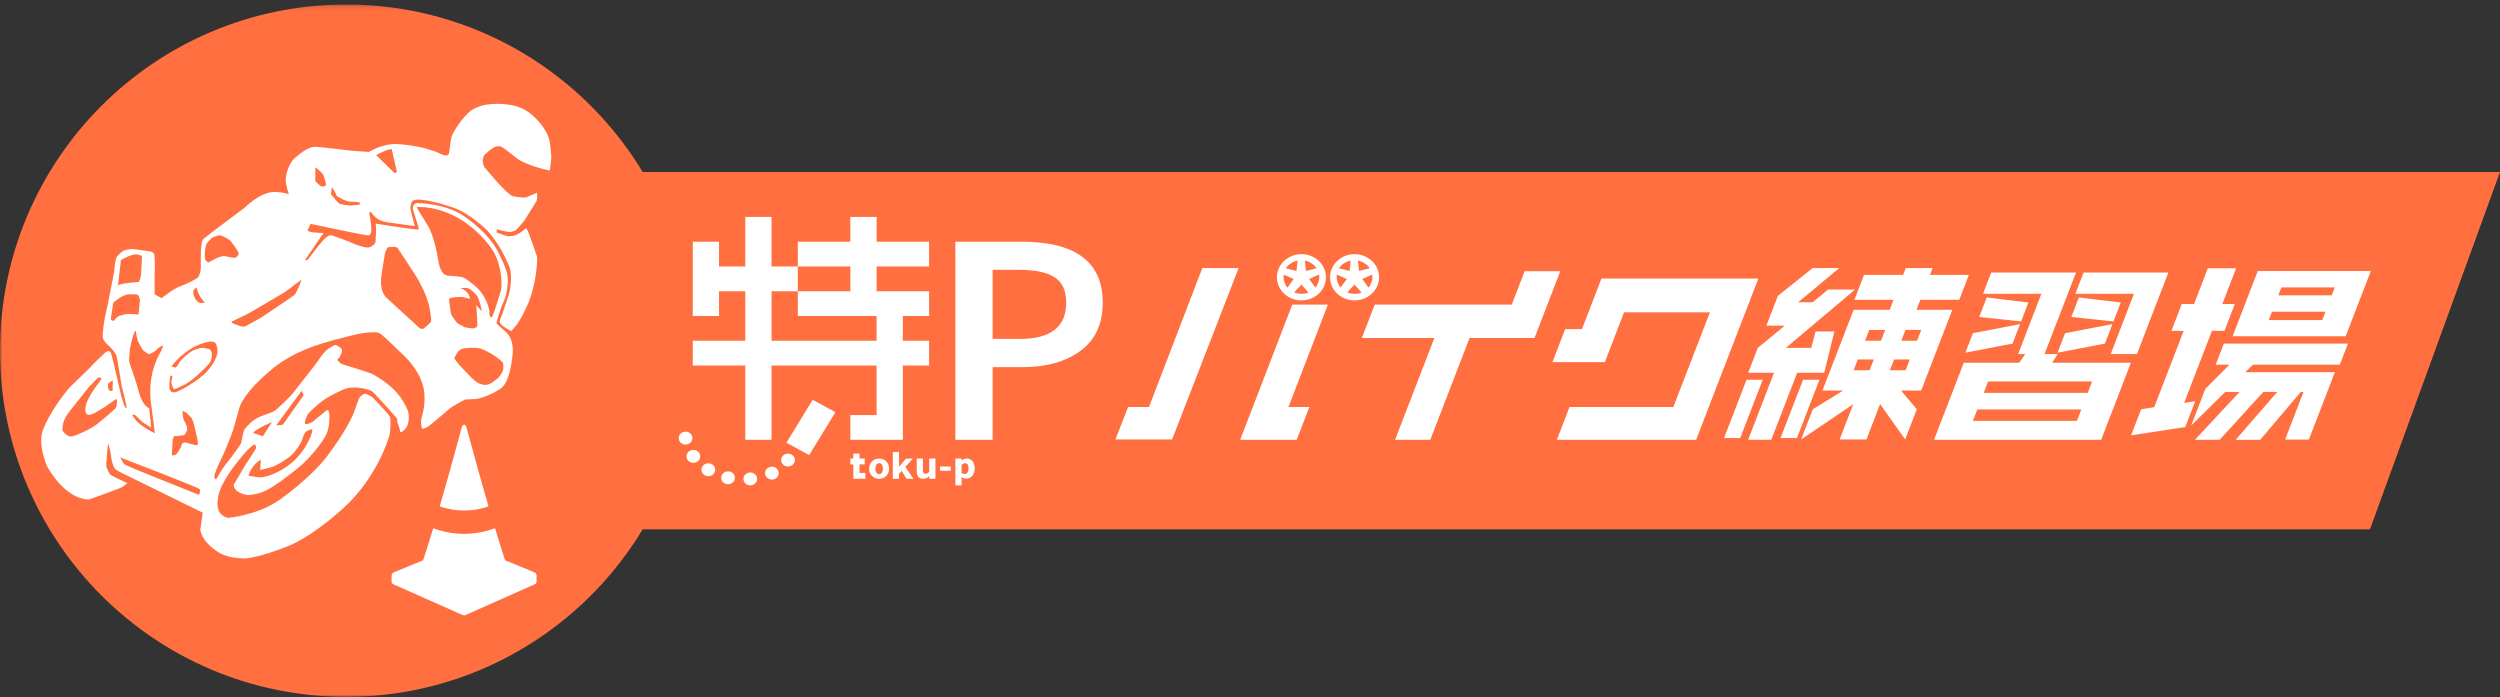
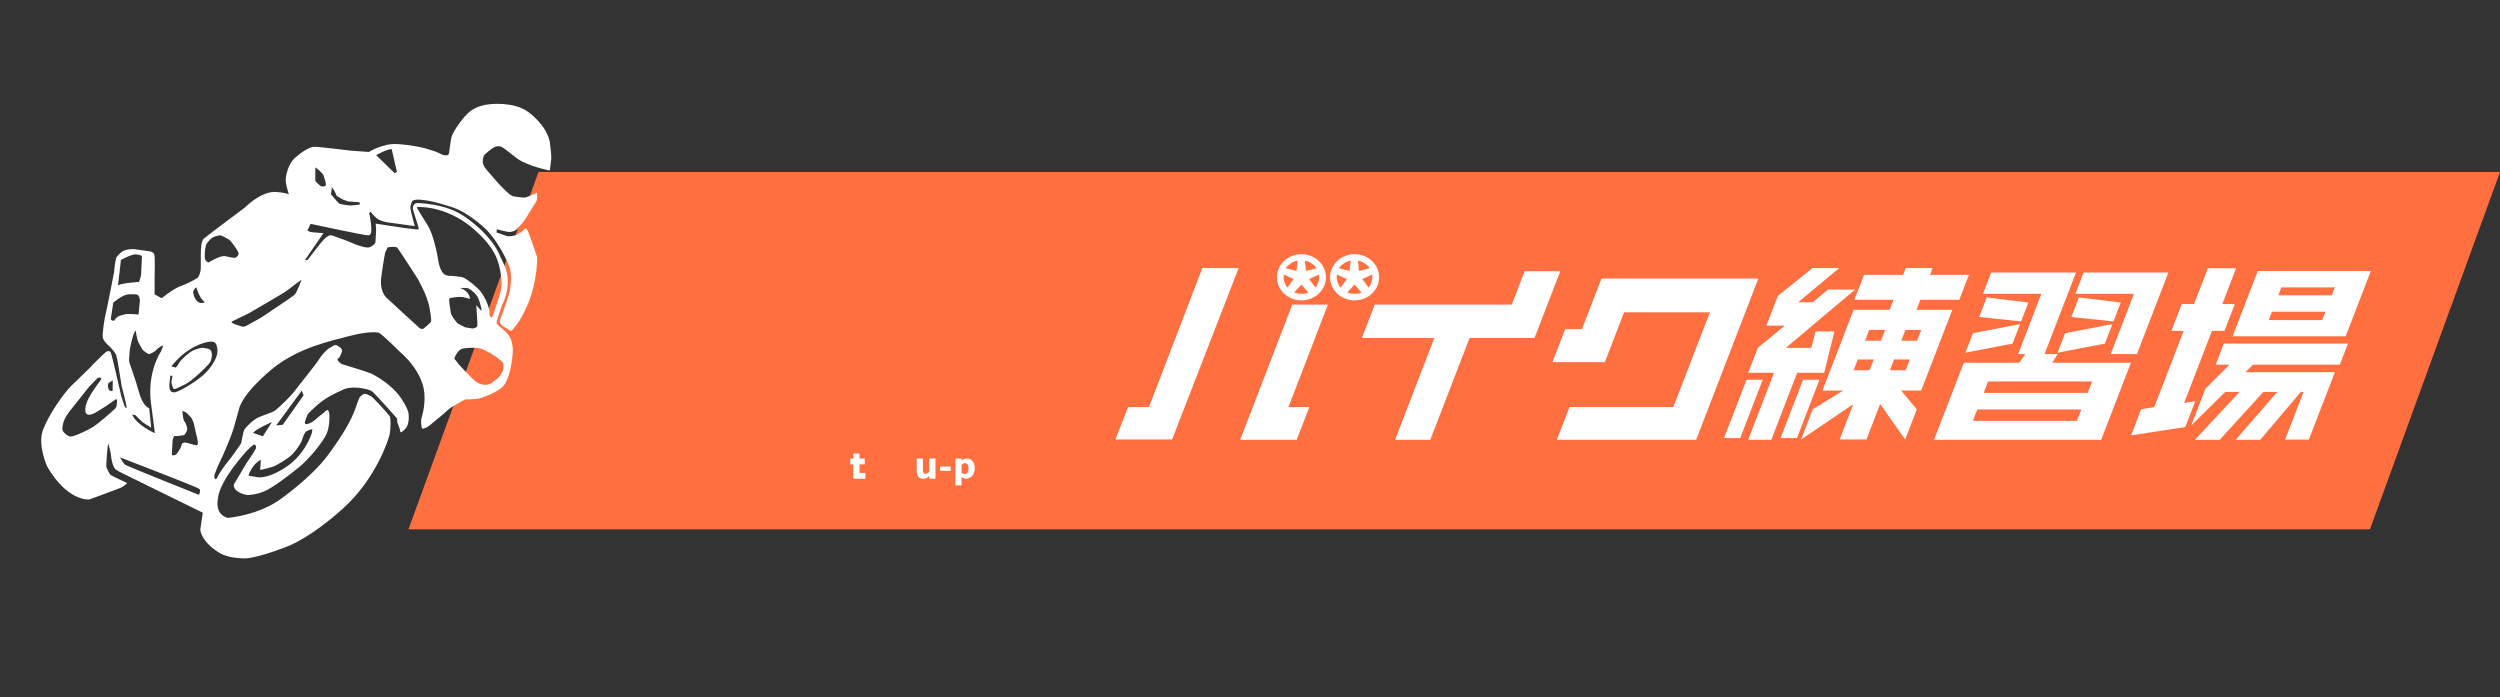
<svg xmlns="http://www.w3.org/2000/svg" xmlns:xlink="http://www.w3.org/1999/xlink" width="552" height="154" viewBox="0 0 552 154">
  <rect x="0" y="0" width="552" height="154" fill="#333333" stroke="none" />
  <defs>
-     <path id="gmpw56zcaa" d="M0 0.139L152.86 0.139 152.86 153 0 153z" />
    <path id="lqmpu254qc" d="M0 153L552 153 552 0.139 0 0.139z" />
  </defs>
  <g fill="none" fill-rule="evenodd">
    <g>
      <g>
        <path fill="#FF6F40" d="M118.906 37.983L90.191 116.876 523.286 116.876 552 37.983z" transform="translate(-365 -4628) translate(365 4628)" />
        <g transform="translate(-365 -4628) translate(365 4628) translate(0 .861)">
          <g>
            <mask id="uh2kdydxsb" fill="#fff">
              <use xlink:href="#gmpw56zcaa" />
            </mask>
-             <path fill="#FF6F40" d="M152.86 76.57c0 42.211-34.219 76.43-76.429 76.43C34.219 153 0 118.781 0 76.57 0 34.357 34.219.137 76.431.137c42.21 0 76.429 34.22 76.429 76.431" mask="url(#uh2kdydxsb)" />
          </g>
-           <path fill="#FFF" d="M117.962 125.495l-6.433-2.644c-.736-2.234-1.482-4.603-2.232-7.076-2.23.821-4.514 1.238-6.818 1.238-2.305 0-4.59-.417-6.82-1.239-.752 2.473-1.496 4.842-2.233 7.077l-6.434 2.644c-.345.143-.52.455-.526.771l-.003-.002v1.305c0 .241.143.46.364.56l15.306 6.807c.213.095.458.095.671 0l15.306-6.808c.222-.099.363-.318.363-.559v-1.136c.067-.366-.104-.77-.51-.938M107.865 110.961c-1.616-5.539-3.246-11.449-4.852-17.401-.24-.88-.833-.88-1.071 0-1.606 5.951-3.236 11.861-4.852 17.4 1.774.602 3.577.906 5.389.906 1.812 0 3.615-.304 5.386-.905M167.171 104.885c0 .787-.677 1.426-1.51 1.426-.837 0-1.513-.64-1.513-1.426 0-.787.676-1.425 1.512-1.425.834 0 1.511.638 1.511 1.425M162.263 104.64c0 .787-.677 1.425-1.511 1.425-.835 0-1.512-.638-1.512-1.425s.677-1.425 1.512-1.425c.834 0 1.51.638 1.51 1.425M157.91 102.856c0 .787-.676 1.425-1.51 1.425-.836 0-1.513-.638-1.513-1.425 0-.788.677-1.426 1.512-1.426s1.511.638 1.511 1.426M154.608 99.904c0 .788-.676 1.426-1.51 1.426-.836 0-1.513-.638-1.513-1.426 0-.788.677-1.425 1.512-1.425s1.511.637 1.511 1.425M152.884 95.871c0 .787-.676 1.425-1.51 1.425-.836 0-1.513-.638-1.513-1.425s.677-1.425 1.512-1.425 1.511.638 1.511 1.425M171.946 103.606c0 .787-.677 1.425-1.511 1.425-.835 0-1.512-.638-1.512-1.425s.677-1.425 1.512-1.425c.834 0 1.51.638 1.51 1.425M175.506 100.72c0 .787-.678 1.425-1.512 1.425-.835 0-1.512-.638-1.512-1.425 0-.788.677-1.425 1.512-1.425.834 0 1.512.637 1.512 1.425M173.645 96.886L178.666 99.62 184.463 90.149 179.442 87.415z" />
-           <path fill="#FFF" d="M205.144 57.977L205.144 52.51 193.549 52.51 193.549 47.041 187.751 47.041 187.751 52.51 176.156 52.51 176.156 57.977 187.751 57.977 187.751 63.444 176.156 63.444 176.156 68.913 187.751 68.913 193.549 68.913 193.549 71.647 193.549 74.38 170.359 74.38 170.359 63.444 176.156 63.444 176.156 57.977 170.359 57.977 170.359 47.041 164.561 47.041 164.561 57.977 158.763 57.977 158.763 52.51 152.965 52.51 152.965 57.977 152.965 63.444 152.965 68.913 158.763 68.913 158.763 63.444 164.561 63.444 164.561 74.38 152.965 74.38 152.965 79.848 164.561 79.848 164.561 96.251 170.359 96.251 170.359 79.848 193.549 79.848 193.549 90.784 187.751 90.784 187.751 96.251 193.549 96.251 199.347 96.251 199.347 90.784 199.347 79.848 205.144 79.848 205.144 74.38 199.347 74.38 199.347 68.913 205.144 68.913 205.144 63.444 199.347 63.444 193.549 63.444 193.549 57.977zM219.17 73.968h6.017c6.816 0 10.224-2.656 10.224-7.966 0-2.685-.852-4.566-2.556-5.644-1.704-1.098-4.353-1.646-7.948-1.646h-5.736v15.256zm-8.228 22.283V52.509h14.62c11.969 0 17.943 4.498 17.922 13.493 0 4.645-1.631 8.172-4.894 10.584-3.262 2.408-7.512 3.615-12.748 3.615h-6.671v16.05h-8.23zM194.114 103.836c.267 0 .47-.109.613-.326.14-.214.213-.509.216-.886 0-.378-.073-.675-.216-.892-.142-.213-.346-.321-.613-.321-.272 0-.48.108-.62.321-.14.214-.208.511-.208.892 0 .377.068.672.208.886.14.217.348.326.62.326m0 1.018c-.608 0-1.13-.202-1.561-.603-.433-.402-.647-.945-.645-1.627 0-.683.215-1.226.645-1.631.432-.402.953-.604 1.56-.604.6 0 1.116.202 1.547.604.432.403.647.947.647 1.631 0 .682-.215 1.225-.647 1.627-.431.401-.946.603-1.546.603M197.14 104.853L197.14 98.924 198.502 98.924 198.502 102.167 198.539 102.167 200.037 100.393 201.563 100.393 199.904 102.231 201.683 104.853 200.172 104.853 199.104 103.119 198.502 103.755 198.502 104.853z" />
          <mask id="s3pkjt835d" fill="#fff">
            <use xlink:href="#lqmpu254qc" />
          </mask>
          <path fill="#FFF" d="M207.578 103.091L209.923 103.091 209.923 102.155 207.578 102.155zM205.185 100.387v.187l-.011-.187v2.885c-.136.177-.264.3-.384.372-.124.075-.268.11-.435.11-.205 0-.352-.06-.442-.183-.09-.124-.135-.338-.135-.642v-2.542h-1.368v2.708c0 1.173.478 1.758 1.433 1.758.5 0 .946-.208 1.342-.606v.6h1.362v-4.46h-1.362zM213.62 103.496c-.159.21-.359.313-.607.313-.258 0-.489-.087-.697-.259v-1.77c.248-.243.5-.367.752-.367.521 0 .781.383.781 1.147 0 .417-.077.73-.23.936m1.128-2.523c-.313-.39-.743-.586-1.288-.586-.393 0-.773.146-1.143.421v-.42h-1.36v5.922h1.36v-1.869c.316.26.651.395 1.008.395.513 0 .957-.208 1.332-.624.374-.417.562-.973.562-1.67 0-.655-.157-1.177-.47-1.569M189.776 103.563L189.776 101.671 190.934 101.671 190.934 100.388 189.776 100.388 189.776 99.291 188.415 99.291 188.415 100.388 187.751 100.388 187.751 101.671 188.415 101.671 188.415 103.563 188.415 104.847 189.776 104.847 191.075 104.847 191.075 103.563zM324.482 73.773L315.807 96.251 308.028 96.251 316.704 73.773 300.695 73.773 303.542 66.395 333.795 66.395 336.644 59.017 344.513 59.017 338.819 73.773zM343.752 96.251L346.55 89 369.478 89 377.545 68.101 358.596 68.101 354.35 79.105 342.773 79.105 345.587 71.811 349.295 71.811 353.606 60.637 388.249 60.637 374.504 96.251zM424.208 71.983h-3.483l-.92 2.388h3.481l.922-2.388zm-2.519 6.525h-3.482l-.922 2.389h3.483l.921-2.389zm-5.44-6.525h-3.529l-.92 2.388h3.526l.922-2.388zm-2.52 6.525h-3.528l-.92 2.389h3.527l.921-2.389zm10.288-13.18l-.857 2.22h7.915l-6.88 17.826h-4.432l3.468 4.138-2.568 6.654-5.535-7.805-3.013 7.805h-5.924l2.996-7.763-11.497 7.763 2.566-6.654 6.708-4.138h-4.568l6.881-17.826h7.96l.856-2.22h-8.638l2.124-5.5h8.637l.576-1.495h5.924l-.576 1.495h8.593l-2.124 5.5h-8.592zm-30.87 30.54l4.971-12.882h3.618l-4.97 12.882h-3.619zm3.664-14.416l-5.712 14.8h-5.11l5.711-14.8h-5.698l2.123-5.504 5.964-4.904h-4.069l2.534-6.569 7.66-6.141h5.881l-9.065 7.55h3.211l3.393-2.816h5.97l-15.283 12.88h5.608l.947-3.624h4.161l-2.257 9.127h-5.969zm-16.147 14.416l4.973-12.882h3.571l-4.97 12.882h-3.574zM466.043 77.314l5.137-13.308h-12.934l1.81-4.69h18.722l-6.946 17.998h-5.789zm-8.688-8.189l1.662-4.309 9.251 1.11-1.615 4.18-9.298-.98zm-3.045 7.89l1.662-4.308 10.451-2.005-1.662 4.31-10.45 2.003zm7.632 6.354H438.97l-.972 2.518h22.974l.971-2.518zm-24.938-14.244l1.663-4.309 9.204 1.11-1.612 4.18-9.255-.98zm22.551 20.43h-22.974l-.97 2.516h22.973l.971-2.517zm-25.596-12.54l1.662-4.308 10.406-2.005-1.662 4.31-10.406 2.003zm-6.928 19.236l6.57-17.019h12.255l1.33-1.918h-1.584l5.135-13.308h-12.889l1.811-4.69h18.724l-6.947 17.998h2.894l-1.192 1.918h17.365l-6.568 17.02h-36.904zM515.53 62.6h-11.805l-.674 1.748h11.802l.676-1.749zm-2.076 5.373H501.65l-.707 1.833h11.803l.708-1.833zm-20.497 5.416l5.564-14.415h24.963l-5.563 14.415h-24.964zm4.5 6.27l-1.683 1.663h19.765l-5.746 14.886h-5.246l4.067-10.534h-.589l-8.967 10.577h-5.426l9.192-10.577h-3.075l-9.645 10.577h-5.47l9.87-10.577h-3.167l-7.522 7.421 3.128-8.105 5.313-5.33h-3.03l1.794-4.65h27.407l-1.795 4.65h-19.175zm-9.058-7.464l-6.14 15.91 2.455-.384-2.207 5.715-11.968 1.833 2.221-5.757 2.895-.47 6.502-16.847h-2.712l2.287-5.928h2.713l3.046-7.892h6.24l-3.045 7.892h2.758l-2.286 5.928H488.4zM290.44 62.627c-.017-.02-.035-.042-.058-.073-.114-.157-1.025-1.414-1.326-1.81l.815-.366c.449-.205 1.089-.494 1.362-.612.23.727-.162 2.18-.772 2.839l-.021.022m-3.677-.021l.59-.633c.324.382 1.357 1.549 1.483 1.692.026.031.047.055.062.075l-.03.015c-.365.163-.907.256-1.485.256-.662 0-1.281-.125-1.62-.329.203-.226.689-.744 1-1.076m-3.29-2.833c.287.124.95.424 1.376.616l.803.362c-.302.397-1.212 1.651-1.323 1.807l-.06.076-.022-.024c-.61-.658-1.002-2.109-.773-2.837m3.03-3.069c-.028.294-.105.983-.153 1.424l-.095.837c-.5-.134-2.055-.523-2.248-.569-.04-.011-.071-.021-.095-.029l.015-.028c.454-.761 1.772-1.596 2.576-1.635m4.105 1.691c-.2.048-1.812.45-2.253.574-.013-.137-.051-.467-.092-.842-.05-.443-.127-1.133-.154-1.423.803.038 2.122.874 2.575 1.635l.016.028-.092.028m.06-2.073c-.954-.696-2.097-1.064-3.303-1.064-1.695 0-3.258.723-4.29 1.982-1.826 2.228-1.39 5.441.972 7.163.956.695 2.099 1.063 3.306 1.063 1.694 0 3.257-.722 4.29-1.982 1.825-2.227 1.388-5.441-.974-7.162M302.168 62.627c-.017-.02-.035-.042-.058-.073-.114-.157-1.025-1.414-1.326-1.81l.815-.366c.45-.205 1.09-.494 1.363-.612.23.727-.162 2.18-.772 2.839l-.022.022m-3.676-.021l.59-.633c.324.382 1.356 1.549 1.482 1.692l.063.075-.03.015c-.366.163-.907.256-1.485.256-.662 0-1.28-.125-1.62-.329.203-.226.688-.744 1-1.076m-3.289-2.833c.286.124.948.424 1.375.616l.803.362c-.303.397-1.212 1.651-1.324 1.807l-.06.076c-.007-.007-.015-.015-.02-.024-.61-.658-1.003-2.109-.774-2.837m3.03-3.069c-.028.294-.105.983-.154 1.424l-.094.837c-.5-.134-2.056-.523-2.248-.569-.04-.011-.072-.021-.096-.029l.015-.028c.454-.761 1.773-1.596 2.576-1.635m4.105 1.691c-.198.048-1.812.45-2.253.574-.013-.137-.05-.467-.092-.842-.05-.443-.127-1.133-.154-1.423.804.038 2.123.874 2.576 1.635l.016.028-.093.028m.061-2.073c-.955-.696-2.097-1.064-3.304-1.064-1.695 0-3.258.723-4.29 1.982-1.825 2.228-1.388 5.441.973 7.163.955.695 2.1 1.063 3.305 1.063 1.694 0 3.257-.722 4.29-1.982 1.826-2.227 1.39-5.441-.974-7.162M285.33 66.395L273.83 96.251 286.31 96.251 289.109 89 284.497 89 293.199 66.395zM253.699 89L265.467 58.333 273.489 58.333 258.803 96.166 246.288 96.166 249.086 89zM87.14 37.382l-4.092-3.992s2.595-1.447 3.444-1.298l1.147 4.99-.5.3zm-7.786 6.937s-1.696.2-2.046.2c-.35 0-1.896-.25-2.246-.35-.35-.1-1.996-2.145-1.996-2.145l.2-1.398v-.2l.649.998.45.999 1.397.798 1.148.4s1.446.099 2.146.149c.699.05.298.549.298.549zm-8.434-4.042c-.3-.101-1.297-1.148-1.297-1.148v-3.045c.199.1 1.647 1.298 1.796 1.748.15.448.499 1.497.55 1.996.049.499-.75.549-1.05.449zm-5.94 24.005c-.597.499-7.335 4.99-7.335 4.99L54.5 71.02s-.5.3-.9.249c-.398-.05-1.745-.55-1.745-.55s-1.148-.4-.55-.648c.6-.25 3.693-1.796 3.693-1.796s6.889-3.993 7.737-4.543c.848-.547 2.345-1.746 2.345-1.746l1.498-1.098s-1 2.895-1.598 3.394zm-18.914-7.187c-1.048-.3-.847-1.496-.847-1.946 0-.45.149-1.746.349-2.096.199-.35.848-1.098 1.247-1.397.4-.3 1.298-.5 1.697-.55.399-.05 1.448.599 1.997.9.548.298 1.996 2.494 2.146 2.893.149.4-.3 1.049-.75 1.149-.45.099-1.047-.151-2.195-.35-1.148-.2-3.644 1.397-3.644 1.397zm-.55 24.255c-1.645 1.747-5.488 3.993-6.636 4.342-1.148.35-1.347-.5-1.347-.5-.35-.597.099-3.144.099-3.144l.449.1-.25 1.398s.25 1.099.45 1.398c.2.299 1.048-.2 2.595-.95 1.548-.748 4.343-3.492 5.19-4.44.849-.948.849-2.446.499-2.995-.348-.548-1.147-.45-1.547-.6-.4-.148-1.497.2-2.344.55-.85.35-2.896 2.196-3.095 2.694-.2.5-.75 1.1-.75 1.1l-.997-.25c3.444-4.442 7.436-5.391 8.584-5.49 1.147-.1 1.448.499 1.597 1.797.149 1.297-.85 3.244-2.496 4.99zm-4.84 10.73c-.3-.4-.4-2.245-.4-2.245l.85.399.998.999c.349.348.699 1.497.699 1.497l.449 2.046s.548 1.996.399 2.445c-.15.449-.898.099-.898.099l-1.1-.298-.846-.201-.6.2-.35.998s-.648 1.248-1.147 1.548c-.5.299-.798-.051-.798-.051l.199-3.343.299-.75h.75s1.248-.2 1.397-.2c.15 0 .45-.447.699-.997.249-.55-.3-1.746-.6-2.146zm3.244 16.32s-16.02-6.387-16.37-6.688c-.348-.3-1.047-1.596-1.047-1.596l3.194 1.246s13.924 5.34 14.323 5.74c.399.399-.1 1.298-.1 1.298zM25.556 89.235c-.201.25-3.645 3.293-4.892 4.092-1.248.8-3.644 1.848-4.043 1.948-.398.099-.798.399-1.446.149-.65-.25-1.498-1.147-1.398-1.547.1-.4-.2-1.646 1.647-3.992 1.846-2.347 4.24-5.341 4.24-5.341l1.948-1.997s.649-.15.749.1c.1.25-.7 1.199-.7 1.199s-2.245 2.894-2.694 4.74c0 0-.35 1.448.1 1.898.449.448 1.198.148 1.647-.051.449-.2 2.495-1.496 2.495-1.496l2.446-1.698s.2.2.2.499-.1 1.248-.3 1.497zm-1.598-5.49c.2-.2.948-.598.948-.598l-.05 2.345s-.648.05-.848-.35c-.2-.398-.25-1.197-.05-1.396zm3.693-15.221c-.55.15-1.448.4-1.448.4l-.698.548s-.15.45-.45.499c-.298.05-.598-.35-.598-.35l.549-3.642s1.996-1.797 3.394-1.847c1.397-.05 1.996-.05 2.195.299.2.35.3.999.3.999l-.3 3.144s-2.395-.2-2.944-.05zm-.95-11.977s2.298-1.298 3.295-1.248c.999.05 1.348.399 1.348.399s-.15 3.593-.2 4.142c-.05.549-.45 1.547-.45 1.547s-4.141.25-4.64.8l.648-5.64zm5.043 20.062c.349.199.849.749 1.197.698.35-.05 1.248-.598 1.248-.598l.748-.698.899-.6.149.2-.45 1.148s-2.993 4.34-2.244 11.029l.798 6.089.1.899s-4.043-1.748-4.991-4.093l.65.099 1.646 1.598 1.896 1.197-.45-4.342s-1.347-.1-2.345-3.792c-.997-3.694-2.095-6.04-2.095-6.738 0-.7.199-2.595.199-2.595s.699-3.643 1.248-3.993c0 0 .349 2.146.599 2.545.249.4.848 1.747 1.198 1.947zm10.93-13.126c.049-.45.697-.898.697-.898s.6 2.445 1.897 3.294c0 0-1.047.499-1.747-.25-.698-.748-.898-1.696-.847-2.146zm41.522-3.244c.448-3.344.848-5.34.848-5.34l.549-1.148s1.797-.3 2.146.1c.35.399 4.392 6.689 4.392 6.689s2.296 3.842 2.745 6.786c0 0 .449 2.395.299 2.796-.15.399-1.747 1.646-1.747 1.646s-.548 0-.748-.15c-.2-.15-7.336-6.737-7.336-6.737s-1.598-1.297-1.148-4.642zm7.835-15.371s5.04-.5 10.78 3.444c0 0 5.49 3.793 7.037 8.284 0 0 1.397 3.993.698 6.887 0 0-1.647 5.54-1.946 5.69-.3.149-.6-.25-.548-1.148.049-.898-1-3.743-2.546-5.19-1.547-1.448-2.945-2.446-3.643-2.545-.7-.101-2.046-.25-2.346-.25-.3 0-.8.05-1.347-.3-.55-.348-1.148-1.397-1.398-3.094-.25-1.697-1.147-5.84-2.295-7.686-1.148-1.847-2.496-3.942-2.446-4.092zm19.065 34.386s.149 1.248-.051 1.747c-.2.499-.798 1.447-1.247 1.747-.45.299-1.347 1.247-2.346 1.348-.998.099-1.946-.301-2.745-1-.797-.698-3.393-3.492-3.393-3.492l-.998-1.298s.599-2.046 2.096-2.246c1.498-.2 3.044-.2 3.893.099.848.3 3.493 1.647 4.79 3.095zM99.268 64.98s2.295-.55 3.543-.1l.948.25s0-1.348-1.547-2.146l-.6-.25s1.398-.1 1.848.1c.45.199 1.696 1.147 2.096 2.046.399.898.798 2.445.798 2.944l-1.198-1.297s.3 3.993.25 4.492c-.05.499-.897.648-1.048.648-.15 0-1.647-.25-1.647-.25l-1.647-.847s-1.497-1.647-1.547-2.497c-.05-.847-.55-2.743-.25-3.093zM60.04 92.329l-1.996 3.145-2.146-.75c.449-.797 4.142-2.395 4.142-2.395zm4.342 7.288c.898-.85 2.096-2.595 2.295-3.295.2-.7.549-1.546.799-1.796.249-.25 1.048-.55 1.048-.55l.449-.05-.1.749s-1.347 4.742-5.79 7.636c-4.44 2.894-6.537 2.145-6.537 2.145l-1.696-.298s.747-2.496 2.744-3.495l-.15 2.247s1.847-.398 2.746-.7c.898-.3 3.293-1.745 4.192-2.593zm2.245-14.224l.399 1.048-4.591 6.488-1.447.149 5.639-7.685zm42.87-53.9c.6-.1.749-.1 1.199.05.448.15 3.543 2.644 3.543 2.644 2.594 1.748 7.137 2.597 7.137 2.597s.348-1.997.348-2.945c0-.948-.348-3.493-.348-3.493-.898-3.843-4.741-6.488-4.741-6.488-3.245-2.396-8.584-1.698-8.584-1.698-2.646.25-4.093 1.448-4.093 1.448-1.547 1.048-3.842 4.49-4.193 5.54-.35 1.047-.498 3.592-.698 4.042-.2.45-1.297.15-1.297.15l-1.498-.7-2.545-.798s-2.994-.748-6.138-.898c-3.144-.15-6.14 1.747-6.14 1.747l-4.091-.3s-6.538-.798-7.786-.848c-1.248-.05-3.094 1.247-4.492 2.496-1.398 1.247-1.946 3.693-1.996 4.74-.05 1.049.7 3.294.7 3.294-.6-.4-2.746-.547-2.746-.547-3.344-.301-7.037 3.492-7.037 3.492s-8.035 5.989-9.033 6.837c-.998.849-.45 6.188-.7 7.137-.25.948-.35 1.247-.748 1.548-.4.299-2.146 1.247-3.693 1.795-1.546.549-4.142 2.646-4.142 2.646l-1.546-.85V60.39s.149-4.641-.101-5.14c-.25-.5-.848-.6-.848-.6s-2.895-.4-3.544-.497c-.648-.101-1.846.149-2.245.298-.4.15-1.298.9-1.647 1.447-.35.55-.55 3.245-.55 3.245s-1.647 8.584-1.846 9.182c-.2.6-.848 4.642-.65 5.39.2.749.75 1.248 1.348 1.797.6.549 1.448 1.546 1.647 2.146.2.599 1.149 6.688 1.149 6.688s1.197 4.492 1.097 4.842c-.1.348-.498-.5-.498-.5l-.65-1.997-1.047-4.541s-1.148-5.041-1.348-5.29c-.2-.25-.5-.2-.75-.15-.248.05-1.496 1.297-1.496 1.297s-1.946 1.847-2.046 2.047c-.1.199-2.745 2.645-4.392 4.292-1.646 1.646-4.84 6.139-6.188 9.582-1.348 3.443.898 8.234.898 8.234 4.342 7.536 9.034 7.337 9.332 7.237.3-.1 6.589-2.396 7.088-2.645.499-.25 1.246-.948 1.246-.948s-3.193-1.497-3.592-1.746c-.4-.251-.85-1.448-.998-1.748-.15-.298.249-4.292.249-4.491 0-.201.15-.75.15-.75s.549 1.848.599 2.646c.05.798.449 2.595.998 3.045.549.448 2.396 1.298 2.396 1.298l16.868 8.283-.548 3.793c.548 3.143 4.44 5.19 4.44 5.19 2.247 1.248 5.79 1.099 5.79 1.099 3.543-.4 9.283-2.746 9.283-2.746s4.84-1.795 12.077-8.334c7.237-6.537 10.032-15.272 10.232-16.318.199-1.05.299-3.495 0-3.994-.3-.5-3.743-4.193-3.944-4.292-.2-.1-1.098-.648-1.497-.648-.4 0-.698.299-1.047.598-.35.3-1.148 2.845-1.148 2.845-.798 2.197-2.546 5.49-6.14 10.28-3.592 4.792-10.33 9.534-10.33 9.534-4.94 3.593-11.63 4.14-11.63 4.14-2.993-.747-2.194-4.191-2.194-4.191.299-4.143 6.488-10.73 6.488-10.73s1.147-1.148 1.497-1.248c.349-.1.449.4.449.699 0 .3-2.096 3.343-2.096 3.343l-2.844 4.79c-.05 1.898 3.094 2.298 3.094 2.298.499-.05 1.746-.05 3.593-.798 1.846-.75 5.589-3.593 7.835-5.441 2.246-1.846 5.19-5.54 5.939-7.185.749-1.648.699-3.943.65-4.394-.051-.448-.151-.898-.4-.947-.25-.05-.848.598-.848.598l-.898.7s-1 .847-1.3 1.097c-.298.249-1.246.748-1.695.698-.45-.048-.2-.698-.2-.698s.399-1.148.549-1.448c.15-.298 1.996-1.944 1.996-1.944 2.047-1.798 3.843-2.596 5.889-3.545 2.046-.948 5.49-.1 6.188.3.7.399 5.14 5.54 5.49 5.888.35.35.2.948.2.948s.699 1.748.699 2.147c0 .399.548 0 1.148-.648.599-.65.799-1.897.699-3.195-.1-1.298-1.797-3.693-1.797-3.693-2.196-3.194-6.388-5.24-6.388-5.24-1.148-.5-6.488-2.096-6.488-2.096-.35-.15-.798-.5-1-.9-.197-.398.302-.448.302-.448s.548-.948.648-1.497c.099-.55-.35-.85-.998-1.248-.65-.4-1 .15-1.648.449-.647.3-1.896 1.647-2.445 2.595-.55.948-4.541 5.84-5.34 6.938-.798 1.098-3.843 4.092-4.591 4.49-.75.4-1.997.75-3.294 1.3-1.297.548-2.795 2.094-3.194 2.694-.4.599-.6 2.845-.848 3.244-.25.399-2.097 3.044-2.846 3.893-.748.847-2.146 2.995-2.395 3.593-.25.599-.6.15-.6-.35s1.05-2.895 1.449-3.644c.399-.748 2.395-5.388 2.845-7.035.449-1.647 1.297-4.642 1.297-4.642 1.597-4.193 8.135-9.133 8.135-9.133 5.589-4.042 11.378-5.29 16.169-6.538 4.79-1.247 6.439-.7 6.439-.7.749.3 4.74 4.294 4.74 4.294 3.694 3.194 4.692 6.438 4.692 6.438 1.298 3.194.349 6.936.05 7.835-.3.898-.1 2.196.05 2.495.15.3.648-.05.948-.15.3-.1.799-.5 1.148-.797.35-.3 2.645-2.147 3.594-3.045.948-.9 3.842-2.347 3.842-2.347s1.946-.05 2.695-.15c.749-.1 3.394-.997 5.19-2.293 1.797-1.3 2.396-5.442 2.596-7.588.199-2.146-.45-3.642-1-4.341-.548-.7-2.444-2.146-2.544-2.445-.1-.301 1.148-3.893 1.148-3.893 1.797-3.494 1.247-6.587 1.247-6.587-.15-1.598-1.497-4.044-1.497-4.044-1.896-5.09-7.885-8.983-7.885-8.983-4.192-3.045-10.63-3.045-10.63-3.045-1.097.2-.848 1.448-.848 1.448s1.297 4.093 1.297 4.292c0 .199-1.297 0-1.297 0-1.647-.15-8.235-1.198-8.235-1.198l.1 1.198s-.1 2.546-.15 2.895c-.05.349-.648.898-1.347 1.147-.7.25-3.344-.698-3.643-.898-.3-.2-4.093-1.596-4.642-1.747-.548-.15-1.198.35-1.796.948-.6.6-3.195 3.994-3.444 4.342-.25.35-.65.1-.65.1l4.043-5.89s-2.495-.148-2.845-.247c-.35-.101-.698-.301-.698-.301l.698-1.497s12.278 2.645 12.777 2.545c.499-.1.599-.5.648-1.198.05-.698-.348-3.343-.448-3.543-.1-.2.25-.5.25-.5s.847 1.1 1.546 1.599c.698.499 2.097.749 2.097.749l6.137.847s-.847-3.095-.947-3.843c-.1-.75.399-1.696.399-1.696.649-.5 2.146-.25 2.146-.25 2.646.199 7.037 1.747 7.037 1.747 3.694 1.347 7.236 4.89 7.236 4.89 3.544 3.794 5.14 8.486 5.14 8.486.549 1.896 0 5.239-.3 5.988-.298.749-1.496 4.59-1.845 5.24-.35.649.349 1.347.349 1.347s1.846 1.249 2.047 1.249c.199 0 .698-.75.698-.75 1.448-1.397 3.144-5.49 3.144-5.49 1.847-4.491 1.997-9.731 1.896-10.13-.1-.4-1.896-5.54-2.095-5.84-.2-.3-.35-.498-.35-.498s-1.047.948-1.947 1.397c-.898.449-1.746.35-1.945.399-.201.05-2.596-.848-2.596-.848l.05-.7s2.345.649 2.895.6c.548-.05 1.048-.25 1.347-.45.3-.2 1.897-2.146 1.897-2.146s2.345-3.793 2.595-4.192c.25-.398.149-1.896.149-1.896s-1.945.898-2.495 1.048c-.55.15-2.795-.25-2.795-.25-1.547-.498-6.238-6.338-6.238-6.338-.8-1.198-.3-2.245-.25-2.545.05-.3 2.096-1.996 2.695-2.095z" mask="url(#s3pkjt835d)" />
        </g>
      </g>
    </g>
  </g>
</svg>